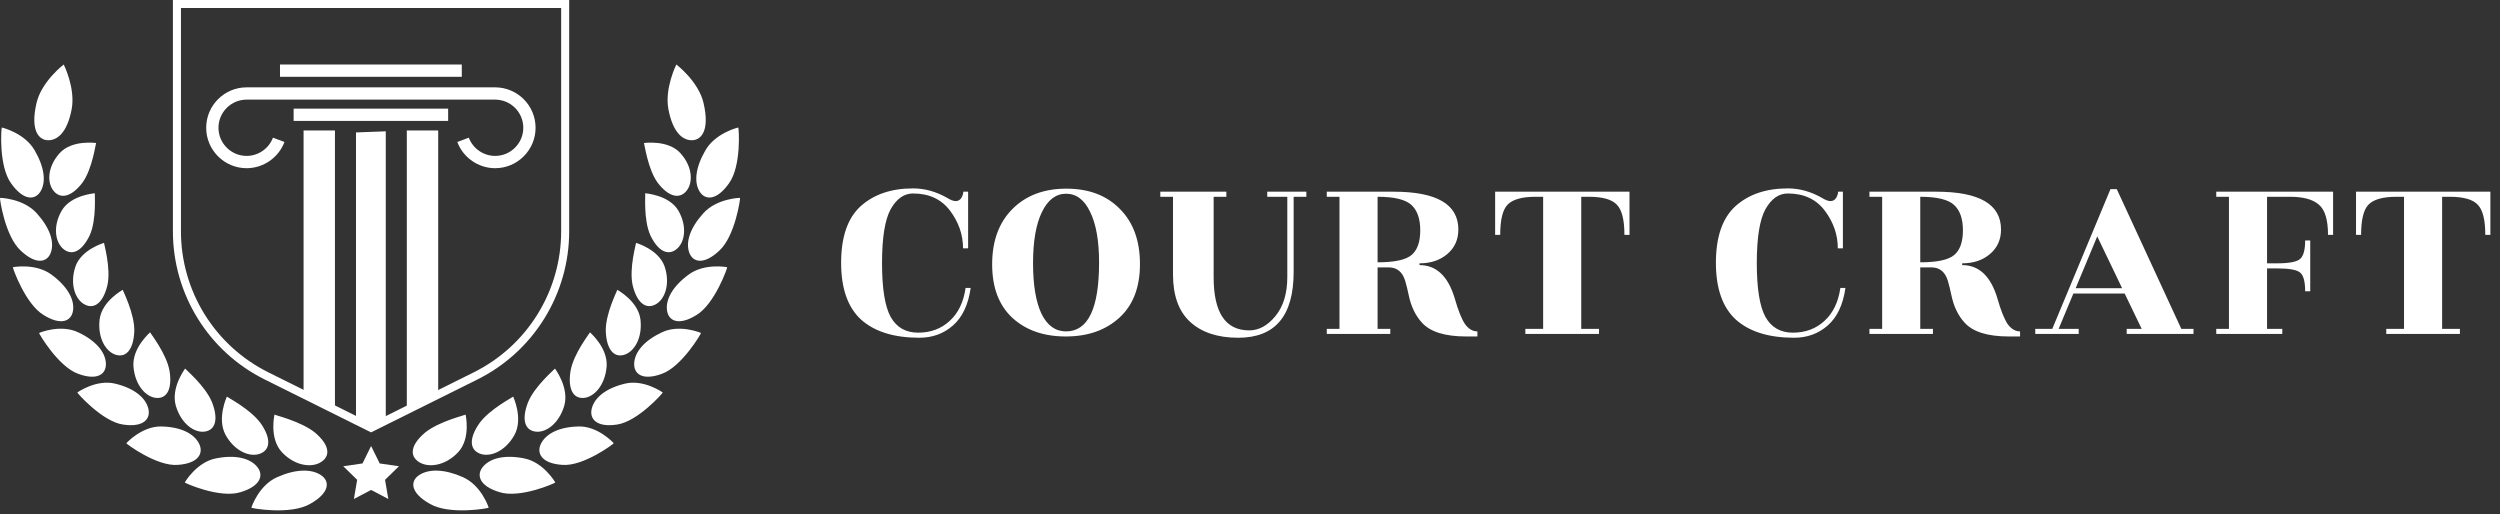
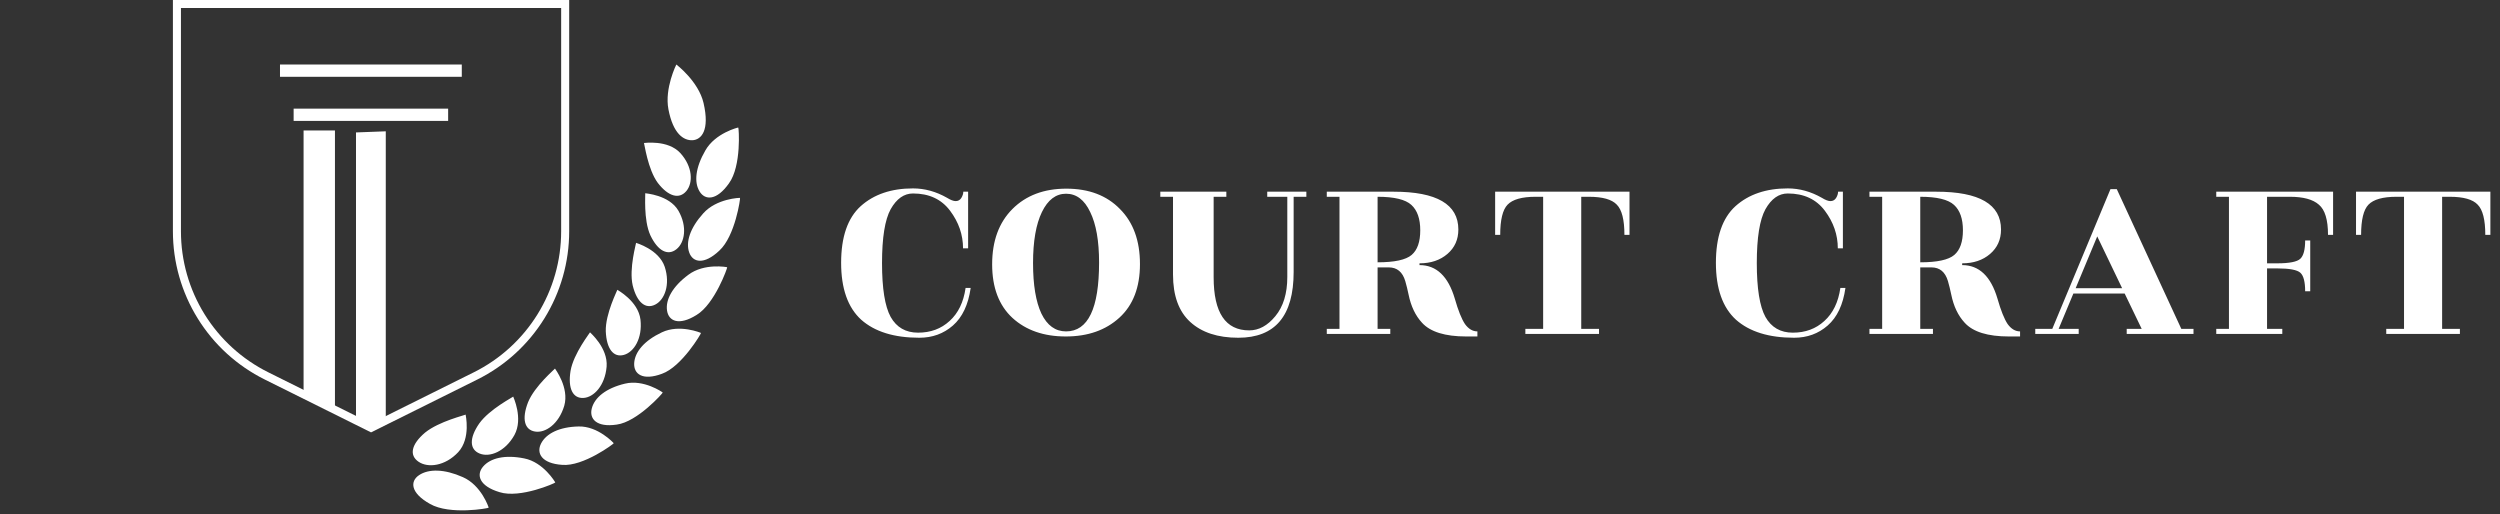
<svg xmlns="http://www.w3.org/2000/svg" width="277" height="57" viewBox="0 0 277 57" fill="none">
  <rect x="0" y="0" width="277" height="57" fill="#333333" stroke="none" />
  <path d="M49.654 12.037H32.534V13.397H49.654V12.037Z" fill="white" />
  <path d="M51.166 7.148H31.023V8.509H51.166V7.148Z" fill="white" />
-   <path d="M27.325 9.678C24.855 9.678 22.846 11.687 22.846 14.157C22.846 16.626 24.855 18.636 27.325 18.636C29.181 18.636 30.866 17.469 31.519 15.732L30.245 15.253C29.791 16.463 28.618 17.275 27.325 17.275C25.606 17.275 24.207 15.876 24.207 14.157C24.207 12.437 25.606 11.038 27.325 11.038H54.863C56.582 11.038 57.981 12.437 57.981 14.157C57.981 15.876 56.582 17.275 54.863 17.275C53.571 17.275 52.397 16.463 51.943 15.253L50.669 15.732C51.321 17.469 53.007 18.636 54.863 18.636C57.332 18.636 59.342 16.626 59.342 14.157C59.342 11.687 57.332 9.678 54.863 9.678H27.325Z" fill="white" />
  <path d="M39.445 46.788C39.882 46.633 40.326 47.37 40.773 47.243C41.051 47.164 41.331 47.09 41.61 47.022C42.001 46.927 42.379 46.835 42.744 46.745V14.549L39.445 14.674V46.788Z" fill="white" />
-   <path d="M45.075 14.456C45.075 14.643 45.075 22.148 45.075 27.94C45.075 30.173 45.075 32.152 45.075 33.358V45.44L48.552 43.711V32.452C48.552 31.235 48.552 29.008 48.552 26.525C48.552 21.191 48.552 14.676 48.552 14.456L45.075 14.456Z" fill="white" />
  <path d="M33.636 30.808V37.962V43.693L37.113 45.422V35.847C37.113 34.489 37.113 32.457 37.113 30.176C37.113 23.593 37.113 14.939 37.113 14.456H33.636V30.808Z" fill="white" />
  <path d="M41.112 47.908L29.334 42.05C26.275 40.529 23.707 38.191 21.908 35.287C20.109 32.383 19.158 29.043 19.158 25.627V0H63.066V25.627C63.066 29.043 62.115 32.384 60.316 35.287C58.517 38.191 55.949 40.53 52.891 42.05L41.112 47.908ZM20.049 0.89V25.627C20.049 28.877 20.954 32.055 22.665 34.818C24.377 37.581 26.82 39.806 29.73 41.253L41.112 46.913L52.495 41.253C55.405 39.806 57.848 37.581 59.56 34.818C61.271 32.055 62.176 28.877 62.176 25.627V0.89H20.049Z" fill="white" />
-   <path d="M28.897 46.916C27.758 45.329 25.128 43.984 25.136 43.944C25.153 43.941 23.989 46.355 25.003 48.204C26.033 50.046 27.746 50.703 28.85 50.255C29.981 49.8 30.03 48.552 28.897 46.916ZM5.958 21.172C6.736 22.098 7.934 21.794 9.106 20.277C10.236 18.766 10.607 15.854 10.649 15.843C10.657 15.859 8.01 15.448 6.621 16.957C5.243 18.471 5.187 20.266 5.958 21.172ZM6.834 23.344C5.818 25.113 6.127 26.892 7.059 27.619C8.004 28.369 9.104 27.822 9.937 26.079C10.728 24.358 10.47 21.43 10.507 21.41C10.519 21.428 7.867 21.578 6.834 23.344ZM35.621 51.163C36.684 50.444 36.436 49.23 34.9 47.931C33.355 46.677 30.406 45.983 30.408 45.938C30.426 45.929 29.793 48.548 31.235 50.103C32.689 51.651 34.589 51.87 35.621 51.163ZM0.004 21.927C-0.055 21.915 0.537 26.172 2.302 27.773C4.002 29.374 5.237 29.088 5.634 27.978C6.041 26.841 5.556 25.276 4.078 23.639C2.606 21.987 0.011 21.91 0.004 21.927ZM1.427 29.612C1.371 29.612 2.796 33.681 4.821 34.898C6.782 36.122 7.924 35.584 8.093 34.404C8.269 33.195 7.489 31.751 5.726 30.444C3.971 29.125 1.433 29.595 1.427 29.612ZM23.491 44.567C22.753 42.755 20.495 40.873 20.507 40.837C20.525 40.837 18.897 42.943 19.483 44.967C20.087 46.988 21.576 48.008 22.721 47.815C23.893 47.625 24.21 46.413 23.491 44.567ZM3.842 16.661C2.749 14.742 0.215 14.116 0.201 14.131C0.142 14.109 -0.18 18.393 1.237 20.323C2.589 22.232 3.866 22.217 4.483 21.22C5.114 20.203 4.953 18.573 3.842 16.661ZM27.855 56.25C27.813 56.311 32.174 57.101 34.364 55.83C36.511 54.63 36.597 53.334 35.566 52.646C34.512 51.938 32.775 51.951 30.723 52.864C28.665 53.759 27.844 56.235 27.855 56.25ZM13.999 49.111C13.951 49.144 17.383 51.713 19.709 51.507C21.991 51.351 22.598 50.215 22.049 49.138C21.483 48.037 20.033 47.298 17.89 47.253C15.749 47.193 13.996 49.093 13.999 49.111ZM20.477 53.459C20.431 53.507 24.37 55.263 26.655 54.531C28.902 53.859 29.262 52.614 28.47 51.694C27.66 50.75 26.047 50.362 23.919 50.791C21.789 51.203 20.468 53.442 20.477 53.459ZM7.938 12.116C8.385 9.776 7.062 7.148 7.062 7.148C7.062 7.148 4.605 9.007 4.047 11.413C3.342 14.451 4.29 15.468 5.251 15.537C6.268 15.589 7.42 14.813 7.938 12.116ZM18.783 41.087C18.446 39.162 16.612 36.855 16.627 36.822C16.645 36.828 14.622 38.528 14.788 40.624C14.964 42.718 16.205 44.031 17.357 44.092C18.53 44.159 19.097 43.043 18.783 41.087ZM8.57 43.493C8.518 43.516 11.366 46.742 13.662 47.044C15.911 47.379 16.735 46.406 16.427 45.238C16.11 44.039 14.853 43.011 12.763 42.51C10.674 41.997 8.568 43.474 8.57 43.493ZM4.331 36.896C4.277 36.908 6.455 40.631 8.653 41.414C10.797 42.215 11.801 41.443 11.732 40.239C11.666 39.01 10.628 37.743 8.665 36.822C6.705 35.887 4.335 36.877 4.331 36.896ZM9.404 33.749C10.469 34.294 11.43 33.521 11.896 31.63C12.328 29.757 11.493 26.927 11.523 26.907C11.538 26.915 8.995 27.619 8.345 29.572C7.709 31.537 8.36 33.227 9.404 33.749ZM14.88 36.704C14.934 34.762 13.576 32.138 13.599 32.109C13.615 32.12 11.285 33.346 11.035 35.413C10.8 37.487 11.76 39.022 12.878 39.324C14.019 39.636 14.798 38.672 14.88 36.704Z" fill="white" />
  <path d="M53.15 50.255C54.254 50.703 55.968 50.046 56.996 48.204C58.011 46.355 56.847 43.941 56.864 43.944C56.872 43.984 54.242 45.329 53.103 46.916C51.97 48.552 52.019 49.8 53.15 50.255ZM75.379 16.957C73.99 15.448 71.343 15.859 71.352 15.843C71.394 15.854 71.764 18.766 72.894 20.277C74.067 21.794 75.264 22.099 76.042 21.172C76.813 20.266 76.757 18.471 75.379 16.957ZM71.493 21.41C71.53 21.43 71.272 24.358 72.064 26.079C72.896 27.822 73.996 28.369 74.942 27.619C75.874 26.892 76.183 25.113 75.166 23.344C74.133 21.578 71.481 21.428 71.493 21.41ZM50.765 50.104C52.206 48.548 51.574 45.929 51.593 45.939C51.594 45.983 48.645 46.677 47.1 47.931C45.565 49.23 45.317 50.445 46.379 51.163C47.411 51.87 49.311 51.651 50.765 50.104ZM77.922 23.639C76.444 25.276 75.959 26.841 76.366 27.978C76.763 29.088 77.998 29.374 79.698 27.773C81.463 26.172 82.055 21.914 81.996 21.927C81.989 21.91 79.394 21.987 77.922 23.639ZM76.274 30.444C74.511 31.751 73.731 33.195 73.907 34.404C74.076 35.584 75.218 36.122 77.179 34.898C79.204 33.681 80.629 29.612 80.573 29.612C80.567 29.595 78.029 29.125 76.274 30.444ZM59.28 47.815C60.424 48.008 61.914 46.988 62.517 44.967C63.103 42.943 61.475 40.837 61.493 40.837C61.505 40.873 59.247 42.755 58.509 44.567C57.79 46.413 58.107 47.625 59.28 47.815ZM77.517 21.22C78.133 22.217 79.411 22.232 80.763 20.323C82.18 18.393 81.858 14.109 81.799 14.131C81.785 14.116 79.251 14.742 78.158 16.661C77.046 18.573 76.886 20.203 77.517 21.22ZM51.278 52.864C49.225 51.951 47.489 51.938 46.434 52.646C45.403 53.334 45.49 54.63 47.636 55.83C49.826 57.101 54.188 56.311 54.145 56.25C54.156 56.235 53.336 53.759 51.278 52.864ZM64.11 47.253C61.967 47.298 60.517 48.037 59.951 49.138C59.402 50.215 60.009 51.351 62.291 51.507C64.617 51.713 68.049 49.144 68.001 49.111C68.005 49.093 66.251 47.193 64.11 47.253ZM58.081 50.791C55.953 50.362 54.34 50.749 53.53 51.693C52.738 52.614 53.098 53.858 55.345 54.53C57.631 55.263 61.57 53.506 61.524 53.459C61.532 53.442 60.211 51.203 58.081 50.791ZM76.749 15.537C77.711 15.468 78.658 14.451 77.953 11.413C77.395 9.008 74.938 7.148 74.938 7.148C74.938 7.148 73.615 9.777 74.062 12.116C74.58 14.813 75.733 15.589 76.749 15.537ZM64.643 44.092C65.795 44.031 67.036 42.719 67.213 40.624C67.379 38.528 65.355 36.828 65.373 36.822C65.388 36.855 63.554 39.162 63.218 41.087C62.903 43.043 63.469 44.159 64.643 44.092ZM69.238 42.51C67.147 43.011 65.89 44.039 65.574 45.238C65.265 46.406 66.089 47.379 68.338 47.044C70.634 46.742 73.482 43.516 73.43 43.493C73.432 43.474 71.326 41.997 69.238 42.51ZM73.335 36.822C71.372 37.743 70.334 39.01 70.268 40.239C70.199 41.443 71.203 42.215 73.347 41.414C75.546 40.631 77.723 36.908 77.669 36.896C77.665 36.877 75.295 35.887 73.335 36.822ZM73.655 29.572C73.006 27.619 70.462 26.915 70.477 26.907C70.507 26.927 69.672 29.757 70.104 31.63C70.571 33.521 71.531 34.294 72.596 33.749C73.64 33.227 74.291 31.537 73.655 29.572ZM69.121 39.324C70.24 39.022 71.2 37.487 70.965 35.413C70.715 33.345 68.385 32.12 68.401 32.109C68.424 32.137 67.066 34.762 67.12 36.703C67.202 38.672 67.981 39.636 69.121 39.324Z" fill="white" />
-   <path d="M41.118 49.418L42.072 51.35L44.205 51.66L42.662 53.164L43.026 55.288L41.118 54.285L39.211 55.288L39.575 53.164L38.032 51.66L40.165 51.35L41.118 49.418Z" fill="white" />
  <path d="M107.268 27.516H106.705C106.705 26.015 106.227 24.627 105.27 23.351C104.313 22.075 102.944 21.437 101.161 21.437C100.167 21.437 99.341 22.019 98.685 23.182C98.047 24.345 97.728 26.334 97.728 29.148C97.728 31.962 98.047 33.951 98.685 35.114C99.341 36.278 100.355 36.859 101.724 36.859C103.113 36.859 104.276 36.428 105.214 35.565C106.171 34.702 106.762 33.482 106.987 31.906H107.55C107.287 33.764 106.63 35.152 105.58 36.071C104.548 36.972 103.31 37.422 101.865 37.422C99.069 37.422 96.921 36.756 95.42 35.424C93.938 34.073 93.197 31.972 93.197 29.12C93.197 26.25 93.919 24.158 95.364 22.844C96.827 21.531 98.76 20.875 101.161 20.875C102.456 20.875 103.713 21.222 104.932 21.916C105.326 22.16 105.645 22.282 105.889 22.282C106.152 22.282 106.358 22.169 106.508 21.944C106.658 21.7 106.734 21.465 106.734 21.24H107.268V27.516ZM121.778 29.092C121.778 26.691 121.449 24.824 120.793 23.492C120.155 22.141 119.263 21.465 118.119 21.465C116.993 21.465 116.102 22.141 115.446 23.492C114.789 24.843 114.461 26.728 114.461 29.148C114.461 31.569 114.77 33.435 115.389 34.749C116.027 36.062 116.937 36.719 118.119 36.719C120.558 36.719 121.778 34.176 121.778 29.092ZM126.308 29.261C126.308 31.831 125.549 33.81 124.029 35.199C122.509 36.587 120.53 37.281 118.091 37.281C115.652 37.281 113.682 36.597 112.181 35.227C110.68 33.839 109.93 31.859 109.93 29.289C109.93 26.7 110.68 24.655 112.181 23.154C113.682 21.653 115.671 20.903 118.147 20.903C120.642 20.903 122.622 21.653 124.085 23.154C125.567 24.636 126.308 26.672 126.308 29.261ZM143.336 30.133C143.336 34.992 141.291 37.422 137.201 37.422C134.931 37.422 133.158 36.84 131.883 35.677C130.607 34.514 129.969 32.76 129.969 30.415V21.803H128.562V21.24H135.879V21.803H134.472V30.724C134.472 34.645 135.785 36.606 138.412 36.606C139.481 36.606 140.447 36.081 141.31 35.03C142.192 33.961 142.633 32.516 142.633 30.696V21.803H140.41V21.24H144.744V21.803H143.336V30.133ZM152.637 21.803V29.064C154.513 29.064 155.77 28.792 156.408 28.248C157.046 27.704 157.364 26.794 157.364 25.518C157.364 24.242 157.036 23.304 156.38 22.704C155.723 22.103 154.475 21.803 152.637 21.803ZM163.696 37.281H162.458C160.113 37.281 158.481 36.775 157.561 35.762C156.83 34.974 156.333 33.932 156.07 32.638C155.957 32.094 155.835 31.597 155.704 31.146C155.404 30.133 154.794 29.627 153.875 29.627H152.637V36.437H154.044V37H147.008V36.437H148.415V21.803H147.008V21.24H154.41C159.194 21.24 161.586 22.638 161.586 25.433C161.586 26.541 161.182 27.441 160.376 28.135C159.569 28.829 158.537 29.177 157.28 29.177V29.373C159.156 29.373 160.46 30.612 161.192 33.088C161.567 34.401 161.942 35.34 162.318 35.903C162.712 36.447 163.171 36.719 163.696 36.719V37.281ZM179.986 26.024C179.986 24.355 179.704 23.238 179.141 22.676C178.597 22.094 177.565 21.803 176.046 21.803H175.201V36.437H177.171V37H169.01V36.437H170.98V21.803H170.136C168.635 21.803 167.603 22.094 167.04 22.676C166.496 23.238 166.224 24.355 166.224 26.024H165.661V21.24H180.548V26.024H179.986ZM204.193 27.516H203.63C203.63 26.015 203.152 24.627 202.195 23.351C201.238 22.075 199.868 21.437 198.086 21.437C197.092 21.437 196.266 22.019 195.61 23.182C194.972 24.345 194.653 26.334 194.653 29.148C194.653 31.962 194.972 33.951 195.61 35.114C196.266 36.278 197.279 36.859 198.649 36.859C200.037 36.859 201.201 36.428 202.139 35.565C203.095 34.702 203.686 33.482 203.912 31.906H204.474C204.212 33.764 203.555 35.152 202.504 36.071C201.473 36.972 200.234 37.422 198.79 37.422C195.994 37.422 193.846 36.756 192.345 35.424C190.863 34.073 190.122 31.972 190.122 29.12C190.122 26.25 190.844 24.158 192.289 22.844C193.752 21.531 195.685 20.875 198.086 20.875C199.381 20.875 200.638 21.222 201.857 21.916C202.251 22.16 202.57 22.282 202.814 22.282C203.077 22.282 203.283 22.169 203.433 21.944C203.583 21.7 203.658 21.465 203.658 21.24H204.193V27.516ZM212.764 21.803V29.064C214.64 29.064 215.897 28.792 216.535 28.248C217.173 27.704 217.492 26.794 217.492 25.518C217.492 24.242 217.164 23.304 216.507 22.704C215.851 22.103 214.603 21.803 212.764 21.803ZM223.824 37.281H222.586C220.241 37.281 218.608 36.775 217.689 35.762C216.957 34.974 216.46 33.932 216.198 32.638C216.085 32.094 215.963 31.597 215.832 31.146C215.532 30.133 214.922 29.627 214.003 29.627H212.764V36.437H214.171V37H207.136V36.437H208.543V21.803H207.136V21.24H214.537C219.321 21.24 221.714 22.638 221.714 25.433C221.714 26.541 221.31 27.441 220.503 28.135C219.697 28.829 218.665 29.177 217.408 29.177V29.373C219.284 29.373 220.588 30.612 221.32 33.088C221.695 34.401 222.07 35.34 222.445 35.903C222.839 36.447 223.299 36.719 223.824 36.719V37.281ZM243.04 36.437V37H235.639V36.437H237.299L235.414 32.525H229.729L228.097 36.437H230.32V37H225.507V36.437H227.393L233.838 20.959H234.541L241.689 36.437H243.04ZM229.982 31.934H235.132L232.374 26.193L229.982 31.934ZM258.506 21.24V26.024H257.944C257.944 24.355 257.606 23.238 256.93 22.676C256.274 22.094 255.204 21.803 253.722 21.803H251.189V29.177H252.315C253.666 29.177 254.52 29.008 254.876 28.67C255.233 28.332 255.411 27.657 255.411 26.644H255.974V32.272H255.411C255.411 31.221 255.233 30.537 254.876 30.218C254.52 29.899 253.666 29.739 252.315 29.739H251.189V36.437H252.878V37H245.561V36.437H246.968V21.803H245.561V21.24H258.506ZM275.371 26.024C275.371 24.355 275.09 23.238 274.527 22.676C273.983 22.094 272.951 21.803 271.431 21.803H270.587V36.437H272.557V37H264.396V36.437H266.366V21.803H265.522C264.021 21.803 262.989 22.094 262.426 22.676C261.882 23.238 261.61 24.355 261.61 26.024H261.047V21.24H275.934V26.024H275.371Z" fill="white" />
</svg>